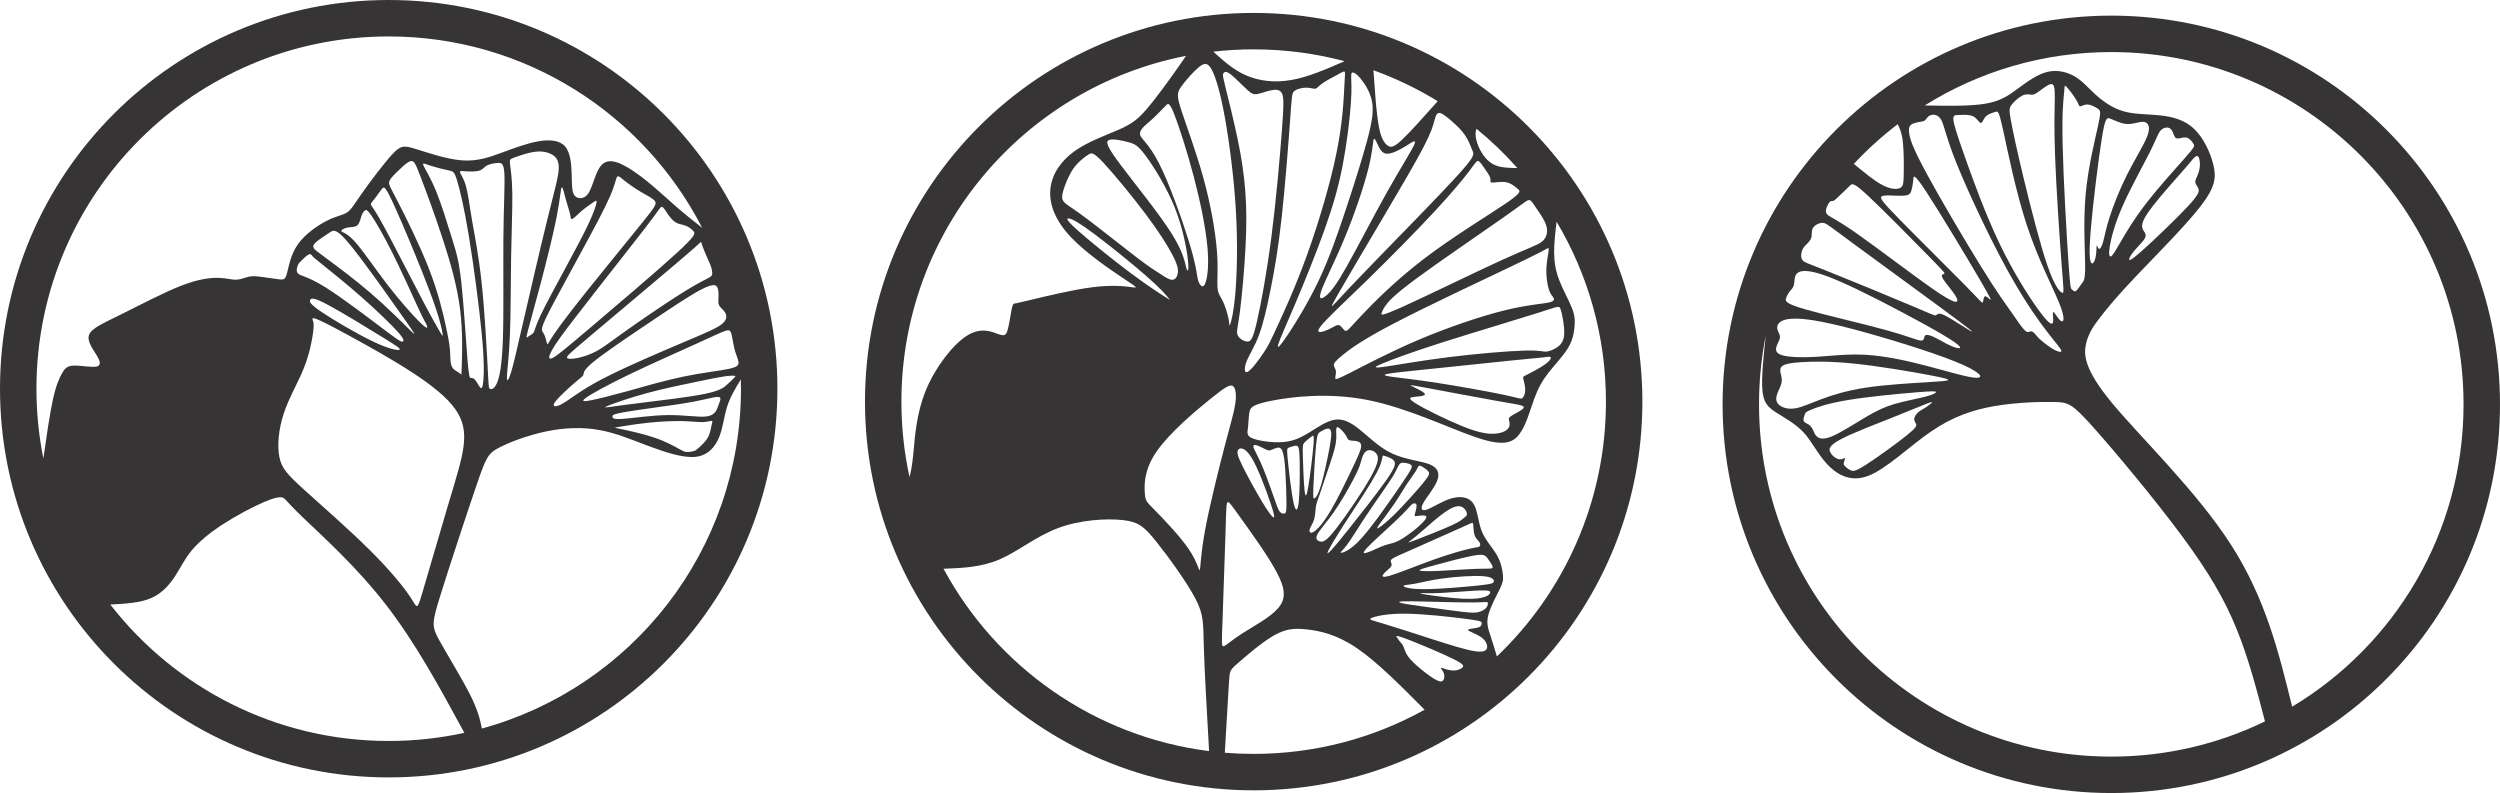
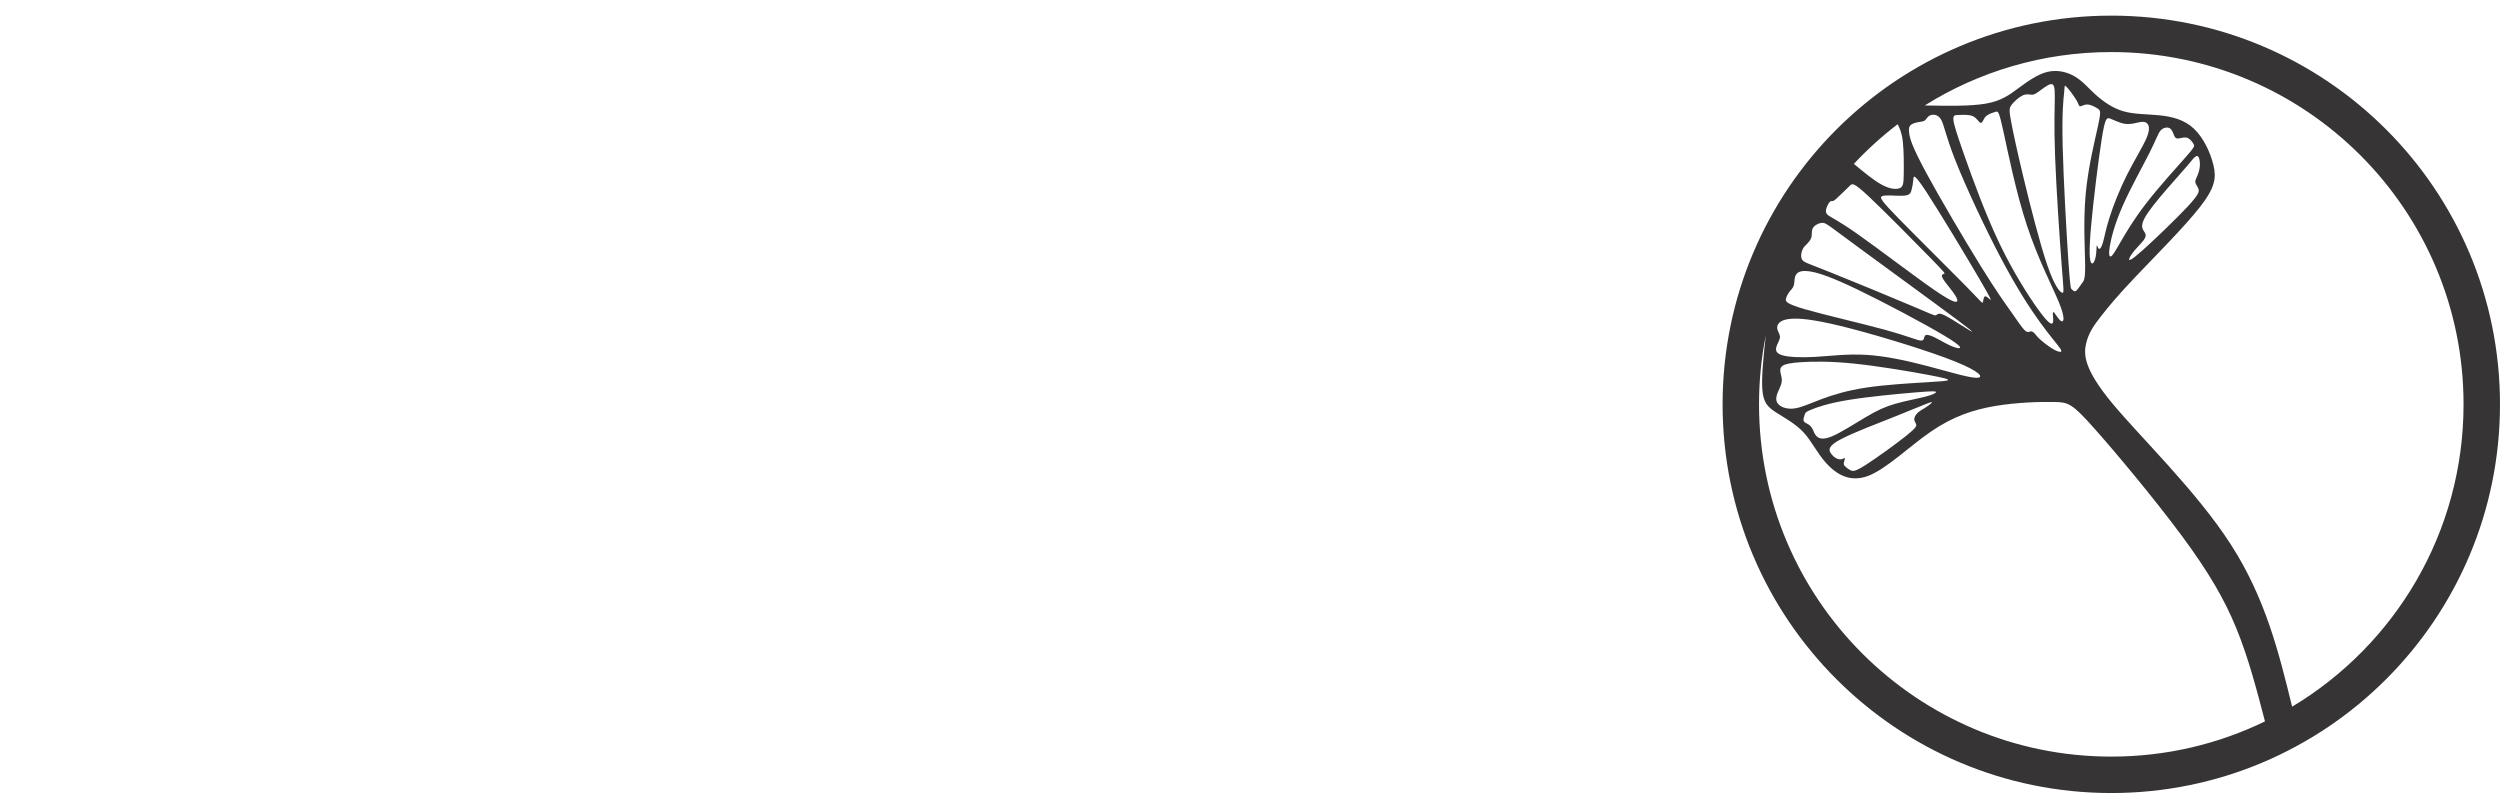
<svg xmlns="http://www.w3.org/2000/svg" xml:space="preserve" width="630.485mm" height="200mm" version="1.1" style="shape-rendering:geometricPrecision; text-rendering:geometricPrecision; image-rendering:optimizeQuality; fill-rule:evenodd; clip-rule:evenodd" viewBox="0 0 9623.82 3052.83">
  <defs>
    <style type="text/css">
   
    .fil0 {fill:#373435}
   
  </style>
  </defs>
  <g id="Capa_x0020_1">
    <g id="_2695427941488">
-       <path class="fil0" d="M1496.33 0c-826.4,0 -1496.33,669.93 -1496.33,1496.33 0,826.4 669.93,1496.33 1496.33,1496.33 826.4,0 1496.33,-669.93 1496.33,-1496.33 0,-826.4 -669.93,-1496.33 -1496.33,-1496.33zm291.22 2821.04c-94.7,-174.32 -189.4,-348.64 -303.83,-495.74 -114.44,-147.1 -248.6,-266.97 -316.24,-331.85 -67.63,-64.88 -68.73,-74.78 -79.73,-78.08 -11,-3.3 -31.89,0 -73.68,18.15 -41.79,18.15 -104.47,51.14 -156.16,84.68 -51.69,33.54 -92.38,67.63 -119.87,100.62 -27.49,32.99 -41.79,64.88 -63.23,97.88 -21.44,32.99 -50.04,67.08 -92.93,85.69 -42.89,18.61 -100.09,21.73 -157.28,24.86 248.08,319.52 635.9,525.15 1071.75,525.15 99.97,0 197.41,-10.82 291.22,-31.35zm1064.37 -1360.59c-20.59,33.97 -41.19,67.94 -53.13,105.82 -11.95,37.88 -15.24,79.67 -30.64,117.06 -15.4,37.39 -42.89,70.38 -91.28,75.33 -48.39,4.95 -117.67,-18.15 -182.01,-42.34 -64.33,-24.19 -123.72,-49.49 -188.05,-61.04 -64.33,-11.55 -133.62,-9.35 -204.55,5.5 -70.93,14.85 -143.52,42.34 -183.66,63.79 -40.14,21.44 -47.84,36.84 -85.23,146.26 -37.39,109.42 -104.47,312.87 -138.02,420.65 -33.54,107.78 -33.54,119.87 -4.95,172.11 28.59,52.24 85.78,144.61 117.99,208.11 32.21,63.49 39.45,98.11 46.69,132.72 574.83,-157.29 997.3,-683.35 997.3,-1308.09 0,-12 -0.16,-23.96 -0.47,-35.89zm-2685.03 304.54c12.22,-85.14 24.45,-170.28 36.6,-226.05 12.16,-55.77 24.26,-82.16 34.71,-100.86 10.45,-18.7 19.25,-29.69 45.09,-30.79 25.84,-1.1 68.73,7.7 87.98,3.85 19.25,-3.85 14.85,-20.34 0.55,-43.99 -14.3,-23.65 -38.49,-54.44 -28.59,-79.18 9.9,-24.75 53.89,-43.44 122.62,-77.53 68.73,-34.09 162.21,-83.58 231.49,-110.52 69.28,-26.94 114.37,-31.34 145.72,-30.24 31.34,1.1 48.94,7.7 65.98,7.15 17.05,-0.55 33.54,-8.25 48.39,-11.55 14.84,-3.3 28.04,-2.2 48.94,0.55 20.9,2.75 49.49,7.15 67.08,9.35 17.6,2.2 24.19,2.2 30.79,-21.44 6.6,-23.65 13.2,-70.93 41.24,-111.62 28.04,-40.69 77.53,-74.78 113.82,-92.93 36.29,-18.15 59.39,-20.34 75.88,-30.79 16.49,-10.45 26.39,-29.14 57.74,-73.68 31.34,-44.54 84.13,-114.92 116.57,-150.11 32.44,-35.19 44.54,-35.19 87.98,-21.99 43.44,13.2 118.22,39.59 178.71,44.54 60.49,4.95 106.67,-11.55 154.51,-29.14 47.84,-17.6 97.33,-36.29 141.31,-43.99 43.99,-7.7 82.48,-4.4 103.38,19.8 20.9,24.19 24.2,69.28 25.29,106.12 1.1,36.84 0,65.43 9.35,80.28 9.35,14.85 29.14,15.95 42.89,6.6 13.75,-9.35 21.44,-29.14 30.24,-53.89 8.8,-24.75 18.7,-54.44 34.64,-69.84 15.95,-15.4 37.94,-16.5 68.19,-3.85 30.24,12.65 68.73,39.04 106.67,69.83 37.94,30.79 75.33,65.98 110.29,96.35 34.95,30.36 67.47,55.9 99.99,81.44 -225.01,-437.39 -680.87,-736.56 -1206.6,-736.56 -748.93,0 -1356.05,607.12 -1356.05,1356.05 0,91.98 9.16,181.82 26.61,268.65zm1038.52 -486.37c-3.85,30.24 -13.75,83.58 -36.02,139.12 -22.27,55.54 -56.91,113.27 -76.98,173.76 -20.07,60.49 -25.57,123.72 -17.05,167.43 8.52,43.72 31.07,67.91 95.95,126.75 64.88,58.84 172.11,152.31 252.12,231.77 80.01,79.46 132.79,144.89 158.08,183.93 25.3,39.04 23.09,51.69 43.99,-18.42 20.9,-70.11 64.88,-222.97 97.6,-332.67 32.72,-109.7 54.16,-176.23 61.31,-231.49 7.15,-55.26 0,-99.25 -32.17,-144.34 -32.17,-45.09 -89.35,-91.28 -165.79,-141.04 -76.43,-49.76 -172.11,-103.1 -240.29,-140.22 -68.18,-37.12 -108.87,-58.01 -127.84,-65.16 -18.97,-7.15 -16.22,-0.55 -13.75,6.32 2.47,6.87 4.67,14.02 0.82,44.26zm263.11 17.05c-58.01,-35.74 -155.89,-95.68 -208.95,-123.72 -53.06,-28.04 -61.31,-24.19 -65.16,-17.87 -3.85,6.32 -3.3,15.12 42.89,46.46 46.19,31.34 138.02,85.23 199.88,114.65 61.86,29.42 93.75,34.36 100.63,31.07 6.87,-3.3 -11.27,-14.85 -69.28,-50.59zm12.92 -24.74c-55.54,-41.79 -161.11,-122.62 -227.37,-164.14 -66.26,-41.52 -93.2,-43.72 -104.48,-51.96 -11.27,-8.25 -6.87,-22.55 -4.12,-30.52 2.75,-7.97 3.85,-9.62 11.55,-17.6 7.7,-7.97 22,-22.27 30.52,-26.67 8.52,-4.4 11.27,1.1 15.4,6.05 4.12,4.95 9.62,9.35 41.51,34.92 31.89,25.57 90.18,72.31 148.19,123.44 58.01,51.14 115.75,106.68 141.59,136.37 25.85,29.69 19.8,33.54 14.02,34.09 -5.77,0.55 -11.27,-2.2 -66.81,-43.99zm-233.14 -362.09c-11,7.42 -26.39,17.87 -34.64,26.12 -8.25,8.25 -9.35,14.3 -5.77,20.35 3.57,6.05 11.82,12.1 49.76,40.14 37.94,28.04 105.58,78.08 167.71,131.42 62.14,53.34 118.77,109.97 147.92,138.84 29.14,28.87 30.79,29.97 -9.62,-27.77 -40.41,-57.74 -122.89,-174.31 -175.13,-243.59 -52.24,-69.28 -74.23,-91.28 -88.53,-100.35 -14.3,-9.07 -20.9,-5.22 -27.49,-1.1 -6.6,4.12 -13.2,8.52 -24.19,15.95zm88.71 -32.76c13.56,-2.7 28.96,-0.5 38.31,-8.48 9.35,-7.97 12.65,-26.12 16.5,-37.39 3.85,-11.27 8.25,-15.67 12.37,-19.25 4.12,-3.57 7.97,-6.32 24.74,17.6 16.77,23.92 46.46,74.51 81.1,143.79 34.64,69.28 74.23,157.26 95.68,204 21.44,46.74 24.74,52.24 28.87,59.39 4.12,7.15 9.07,15.95 9.9,21.72 0.83,5.77 -2.47,8.52 -28.87,-17.6 -26.39,-26.12 -75.88,-81.11 -123.72,-143.24 -47.84,-62.14 -94.03,-131.42 -125.74,-166.38 -31.71,-34.96 -48.94,-35.6 -51.69,-39.73 -2.75,-4.12 8.98,-11.73 22.54,-14.43zm110.06 -117.35c7.97,-10.72 17.32,-25.02 24.47,-32.99 7.15,-7.97 12.1,-9.62 47.29,67.91 35.19,77.53 100.63,234.24 137.47,333.22 36.84,98.98 45.09,140.22 47.29,156.71 2.2,16.5 -1.65,8.25 -11.27,-8.52 -9.62,-16.77 -25.02,-42.06 -64.88,-117.67 -39.87,-75.61 -104.2,-201.53 -141.59,-271.08 -37.39,-69.56 -47.84,-82.76 -53.34,-90.46 -5.5,-7.7 -6.05,-9.9 -3.02,-14.57 3.03,-4.67 9.62,-11.82 17.6,-22.55zm119.87 -131.42c-11.27,7.97 -26.67,22.82 -40.41,36.29 -13.75,13.47 -25.85,25.57 -28.32,36.57 -2.47,11 4.68,20.9 34.92,79.46 30.24,58.56 83.58,165.79 119.05,257.34 35.47,91.55 53.06,167.43 63.78,216.92 10.72,49.49 14.57,72.58 16.22,93.75 1.65,21.17 1.1,40.41 3.85,53.34 2.75,12.92 8.8,19.52 16.22,24.74 7.42,5.22 16.22,9.07 20.35,13.47 4.12,4.4 3.57,9.35 4.95,-31.62 1.37,-40.96 4.67,-127.84 -6.32,-216.1 -11,-88.25 -36.29,-177.88 -65.99,-268.89 -29.69,-91 -63.78,-183.38 -83.3,-234.52 -19.52,-51.14 -24.47,-61.04 -30.52,-65.43 -6.05,-4.4 -13.2,-3.3 -24.47,4.67zm86.88 9.35c20.62,6.87 53.06,15.12 71.48,18.97 18.42,3.85 22.82,3.3 33.27,36.29 10.45,32.99 26.94,99.53 45.91,214.17 18.97,114.65 40.41,277.41 50.31,382.16 9.9,104.75 8.25,151.49 5.77,177.61 -2.47,26.12 -5.77,31.62 -11.27,26.39 -5.5,-5.22 -13.2,-21.17 -19.79,-29.14 -6.6,-7.97 -12.1,-7.97 -16.5,-7.97 -4.4,0 -7.7,0 -13.47,-70.38 -5.77,-70.38 -14.02,-211.15 -23.64,-298.03 -9.62,-86.88 -20.62,-119.87 -37.12,-172.66 -16.5,-52.79 -38.49,-125.37 -59.94,-177.88 -21.44,-52.51 -42.34,-84.96 -48.39,-98.43 -6.05,-13.47 2.75,-7.97 23.37,-1.1zm139.11 22.82c15.67,1.1 38.77,1.65 52.51,-2.75 13.75,-4.4 18.14,-13.75 29.14,-19.8 11,-6.05 28.59,-8.8 42.06,-9.62 13.47,-0.83 22.82,0.27 25.02,42.34 2.2,42.06 -2.75,125.09 -3.85,247.99 -1.1,122.9 1.65,285.66 -1.93,389.03 -3.57,103.38 -13.47,147.36 -23.64,169.64 -10.17,22.27 -20.62,22.82 -25.84,20.62 -5.22,-2.2 -5.22,-7.15 -9.07,-81.11 -3.85,-73.96 -11.55,-216.92 -23.09,-325.52 -11.55,-108.6 -26.94,-182.83 -37.12,-241.94 -10.17,-59.11 -15.12,-103.1 -23.64,-132.79 -8.52,-29.69 -20.62,-45.09 -22.55,-51.96 -1.92,-6.87 6.32,-5.22 21.99,-4.12zm205.65 -59.66c17.32,-5.77 43.17,-14.02 65.99,-16.22 22.82,-2.2 42.61,1.65 58.84,10.45 16.22,8.8 28.87,22.55 27.49,55.54 -1.37,32.99 -16.77,85.23 -44.26,196.85 -27.49,111.62 -67.08,282.63 -92.65,393.71 -25.57,111.07 -37.12,162.21 -46.46,192.73 -9.35,30.52 -16.5,40.42 -16.22,18.97 0.27,-21.45 7.97,-74.23 11.55,-159.19 3.57,-84.96 3.03,-202.08 4.68,-302.98 1.65,-100.9 5.5,-185.58 4.67,-244.69 -0.82,-59.11 -6.32,-92.65 -8.52,-110.52 -2.2,-17.87 -1.1,-20.07 3.85,-22.82 4.95,-2.75 13.75,-6.05 31.07,-11.82zm179.81 168.81c6.32,23.37 12.92,41.51 15.95,54.99 3.02,13.47 2.48,22.27 9.07,19.25 6.6,-3.02 20.34,-17.87 35.47,-30.79 15.12,-12.92 31.62,-23.92 42.61,-31.62 11,-7.7 16.5,-12.1 14.85,-0.83 -1.65,11.27 -10.45,38.22 -29.97,80.01 -19.52,41.79 -49.76,98.43 -86.05,165.51 -36.29,67.08 -78.63,144.62 -99.8,189.43 -21.17,44.81 -21.17,56.91 -25.84,64.61 -4.67,7.7 -14.02,11 -20.62,15.95 -6.6,4.95 -10.45,11.55 -2.75,-18.97 7.7,-30.52 26.94,-98.15 49.49,-183.38 22.55,-85.23 48.39,-188.06 62.14,-258.44 13.75,-70.38 15.4,-108.33 19.25,-113 3.85,-4.67 9.9,23.92 16.22,47.29zm224.62 -73.96c15.95,12.65 40.69,30.24 64.34,44.26 23.64,14.02 46.19,24.47 53.89,35.19 7.7,10.72 0.55,21.72 -48.39,82.48 -48.94,60.76 -139.67,171.28 -206.75,255.14 -67.08,83.86 -110.52,141.04 -133.07,174.31 -22.54,33.27 -24.19,42.61 -26.67,37.67 -2.47,-4.95 -5.77,-24.19 -10.72,-34.92 -4.95,-10.72 -11.55,-12.92 -8.8,-26.94 2.75,-14.02 14.84,-39.87 43.99,-94.85 29.14,-54.99 75.33,-139.12 117.4,-216.65 42.06,-77.53 80.01,-148.47 100.08,-194.65 20.07,-46.19 22.27,-67.63 26.94,-74.51 4.67,-6.87 11.82,0.83 27.77,13.47zm166.61 127.84c8.8,12.92 19.8,26.67 31.89,33.82 12.1,7.15 25.29,7.7 37.66,12.37 12.37,4.67 23.92,13.47 30.79,21.72 6.87,8.25 9.07,15.95 -67.08,85.5 -76.16,69.56 -230.67,200.98 -326.35,282.08 -95.68,81.1 -132.52,111.9 -149.84,120.15 -17.32,8.25 -15.12,-6.05 -2.2,-29.69 12.92,-23.64 36.57,-56.64 90.73,-127.02 54.16,-70.38 138.84,-178.16 196.85,-252.12 58.01,-73.96 89.35,-114.1 107.5,-139.12 18.15,-25.02 23.09,-34.92 28.87,-33.82 5.77,1.1 12.37,13.2 21.17,26.12zm31.07 193.83c-82.75,70.38 -239.47,201.8 -323.87,273.01 -84.4,71.21 -96.5,82.21 -94.03,87.7 2.48,5.5 19.52,5.5 41.79,0.82 22.27,-4.67 49.76,-14.02 75.06,-28.04 25.29,-14.02 48.39,-32.72 103.65,-72.03 55.26,-39.32 142.69,-99.25 202.35,-137.47 59.66,-38.22 91.55,-54.71 110.25,-64.34 18.7,-9.62 24.19,-12.37 25.57,-20.07 1.38,-7.7 -1.37,-20.35 -5.22,-31.62 -3.85,-11.27 -8.8,-21.17 -15.4,-36.02 -6.6,-14.85 -14.85,-34.64 -18.42,-45.64 -3.57,-11 -2.47,-13.2 -6.32,-9.62 -3.85,3.57 -12.65,12.92 -95.4,83.31zm-320.3 379.96c36.84,-30.79 114.92,-84.13 186.96,-132.79 72.03,-48.66 138.02,-92.65 182.28,-120.15 44.26,-27.49 66.81,-38.49 82.48,-43.16 15.67,-4.68 24.47,-3.03 29.14,5.5 4.67,8.52 5.22,23.92 4.67,37.12 -0.55,13.2 -2.2,24.2 2.47,32.99 4.68,8.8 15.67,15.4 22.55,26.67 6.87,11.27 9.62,27.22 -11,44.26 -20.62,17.05 -64.61,35.19 -149.01,70.93 -84.4,35.74 -209.23,89.08 -291.16,130.32 -81.93,41.24 -120.97,70.38 -147.36,88.53 -26.39,18.14 -40.14,25.29 -50.31,26.94 -10.17,1.65 -16.77,-2.2 -1.92,-20.62 14.85,-18.42 51.14,-51.41 73.41,-70.38 22.27,-18.97 30.52,-23.92 32.44,-30.52 1.92,-6.6 -2.47,-14.85 34.37,-45.64zm534.75 -112.45c4.12,13.47 6.87,38.77 12.25,59.57 5.38,20.81 13.39,37.12 15.31,49.21 1.92,12.1 -2.23,19.98 -37.85,27.49 -35.62,7.51 -102.7,14.66 -176.39,30.06 -73.68,15.4 -153.96,39.04 -215.27,56.09 -61.31,17.04 -103.65,27.49 -133.34,33.54 -29.69,6.05 -46.74,7.7 -24.19,-8.52 22.54,-16.22 84.68,-50.31 167.98,-90.45 83.31,-40.14 187.78,-86.33 254.04,-116.3 66.26,-29.97 94.3,-43.72 111.07,-49.76 16.77,-6.05 22.27,-4.4 26.39,9.07zm-16.77 197.13c-12.1,11 -25.84,23.09 -86.6,35.47 -60.76,12.37 -168.54,25.02 -237.82,33.54 -69.28,8.52 -100.07,12.92 -121.52,15.94 -21.44,3.03 -33.54,4.68 -9.62,-4.95 23.92,-9.62 83.86,-30.52 150.11,-48.39 66.26,-17.87 138.84,-32.72 189.7,-43.16 50.86,-10.45 80.01,-16.5 101.45,-19.79 21.44,-3.3 35.19,-3.85 41.79,-3.3 6.6,0.55 6.05,2.2 0.55,7.97 -5.5,5.77 -15.95,15.67 -28.04,26.67zm-35.19 85.51c-4.4,12.1 -11,31.62 -41.52,36.29 -30.52,4.67 -84.95,-5.5 -148.88,-4.95 -63.92,0.55 -137.33,11.82 -174.86,14.57 -37.53,2.75 -39.18,-3.02 -40.14,-8.11 -0.96,-5.09 -1.24,-9.49 45.5,-17.73 46.74,-8.25 140.49,-20.35 201.11,-29.42 60.62,-9.07 88.12,-15.12 111.35,-20.48 23.23,-5.36 42.2,-10.03 50.86,-8.52 8.66,1.51 7.01,9.21 5.09,15.4 -1.93,6.19 -4.12,10.86 -8.52,22.96zm-24.06 71.07c-2.61,11.96 -5.09,30.66 -14.85,47.56 -9.76,16.91 -26.81,32.03 -36.29,40.28 -9.49,8.25 -11.41,9.62 -17.87,11.27 -6.46,1.65 -17.46,3.57 -25.71,3.3 -8.25,-0.27 -13.75,-2.75 -32.03,-12.79 -18.28,-10.03 -49.35,-27.63 -93.48,-42.61 -44.13,-14.98 -101.31,-27.36 -129.49,-33.13 -28.18,-5.77 -27.36,-4.95 -6.87,-8.11 20.48,-3.16 60.62,-10.31 105.85,-15.26 45.23,-4.95 95.54,-7.7 133.62,-7.15 38.08,0.55 63.92,4.4 82.76,3.99 18.83,-0.41 30.66,-5.09 35.19,-4.81 4.54,0.27 1.79,5.5 -0.82,17.46z" />
-       <path class="fil0" d="M4826.08 49.75c-826.4,0 -1496.33,669.93 -1496.33,1496.33 0,826.4 669.93,1496.33 1496.33,1496.33 826.4,0 1496.33,-669.93 1496.33,-1496.33 0,-826.4 -669.93,-1496.33 -1496.33,-1496.33zm-171.68 2841.62c-442.78,-55.94 -819.02,-325.38 -1022.34,-701.93 72.48,-2.74 144.96,-5.47 215.84,-35.99 70.88,-30.51 140.16,-88.8 225.4,-120.69 85.23,-31.89 186.4,-37.39 247.99,-30.79 61.58,6.6 83.58,25.29 129.77,83.03 46.19,57.74 116.57,154.51 150.11,218.3 33.54,63.79 30.24,94.58 32.98,187.09 2.73,92.51 11.5,246.75 20.26,400.98zm829.62 -159.26c-194.85,108.32 -419.19,170.02 -657.94,170.02 -37.43,0 -74.5,-1.52 -111.16,-4.49 6.25,-105.73 12.51,-211.47 15.64,-264.34 3.13,-52.87 3.13,-52.87 33.37,-79.26 30.24,-26.39 90.73,-79.18 138.02,-106.67 47.29,-27.49 81.38,-29.69 130.32,-24.19 48.94,5.5 112.72,18.69 190.49,71.47 77.77,52.77 169.52,145.12 261.27,237.47zm508.13 -1878.66c120.67,202.72 189.99,439.58 189.99,692.63 0,385.8 -161.11,733.98 -419.73,980.91 -8.59,-28.37 -17.18,-56.75 -25.32,-81.38 -8.14,-24.63 -15.84,-45.53 -8.14,-76.87 7.7,-31.34 30.79,-73.13 43.44,-98.98 12.65,-25.84 14.85,-35.74 13.2,-55.54 -1.65,-19.8 -7.15,-49.49 -23.64,-78.08 -16.5,-28.59 -43.99,-56.09 -58.29,-92.38 -14.3,-36.29 -15.4,-81.38 -32.44,-106.13 -17.05,-24.74 -50.04,-29.14 -85.23,-18.7 -35.19,10.45 -72.58,35.74 -93.48,42.89 -20.9,7.15 -25.29,-3.85 -13.2,-25.84 12.1,-22 40.69,-54.99 52.24,-83.03 11.55,-28.04 6.05,-51.14 -26.94,-64.88 -32.99,-13.75 -93.48,-18.15 -144.62,-41.79 -51.14,-23.64 -92.93,-66.53 -128.12,-94.58 -35.19,-28.04 -63.79,-41.24 -95.13,-35.74 -31.34,5.5 -65.43,29.69 -96.78,48.94 -31.34,19.25 -59.93,33.54 -100.63,36.84 -40.69,3.3 -93.48,-4.4 -117.67,-14.3 -24.19,-9.9 -19.79,-22 -17.6,-40.14 2.2,-18.15 2.2,-42.34 5.5,-60.22 3.3,-17.88 9.91,-29.44 84.69,-44.29 74.78,-14.85 217.74,-32.98 370.05,-3 152.31,29.98 313.97,108.06 414.6,142.7 100.62,34.64 140.22,25.84 167.71,-8.25 27.49,-34.09 42.89,-93.48 58.84,-137.47 15.94,-43.99 32.44,-72.58 56.63,-103.38 24.2,-30.79 56.09,-63.78 74.23,-94.03 18.15,-30.24 22.54,-57.74 24.74,-80.83 2.2,-23.09 2.2,-41.79 -9.35,-71.48 -11.55,-29.69 -34.64,-70.38 -48.94,-107.22 -14.29,-36.84 -19.79,-69.83 -20.1,-106.92 -0.31,-37.09 4.58,-78.28 9.47,-119.47zm-150.87 -206.42c-48.36,-54.57 -101.05,-105.21 -157.54,-151.38 -2.16,7.04 -4.32,14.09 -3.21,26.95 1.12,12.87 5.52,31.56 16.51,53.01 11,21.44 28.59,45.64 53.73,58 25.14,12.36 57.82,12.89 90.5,13.41zm-554.17 -376.62c86.94,31.43 169.75,71.49 247.4,119.15 -52.49,58.9 -104.98,117.8 -136.73,147.81 -31.74,30 -42.74,31.1 -54.29,23.95 -11.55,-7.15 -23.65,-22.55 -32.17,-58.01 -8.52,-35.47 -13.47,-91 -16.91,-133.16 -3.44,-42.16 -5.37,-70.95 -7.3,-99.74zm-616.44 -71.57c51,-5.82 102.86,-8.81 155.41,-8.81 120.98,0 238.27,15.84 349.89,45.57 -69.9,30.49 -139.8,60.98 -204.72,72.38 -64.92,11.4 -124.85,3.7 -174.12,-17.67 -49.27,-21.37 -87.87,-56.42 -126.47,-91.47zm-1169.5 1637.52c-20.4,-93.52 -31.14,-190.65 -31.14,-290.28 0,-659.78 471.2,-1209.51 1095.43,-1331.03 -8.81,13.15 -17.62,26.29 -44.57,64.2 -26.95,37.91 -72.04,100.6 -106.68,140.74 -34.64,40.14 -58.84,57.74 -106.12,78.63 -47.29,20.9 -117.67,45.09 -170.46,82.48 -52.79,37.39 -87.98,87.98 -94.03,145.17 -6.05,57.19 17.05,120.97 78.06,185.84 61.02,64.87 159.95,130.84 209.42,163.82 49.47,32.98 49.47,32.98 25.29,29.69 -24.18,-3.29 -72.53,-9.86 -150.59,0.04 -78.06,9.91 -185.84,36.3 -240.82,49.5 -54.99,13.2 -57.19,13.2 -59.93,13.2 -2.75,0 -6.05,0 -10.45,20.9 -4.4,20.9 -9.9,62.69 -16.5,83.58 -6.6,20.9 -14.29,20.9 -38.49,12.1 -24.19,-8.8 -64.88,-26.39 -118.77,8.25 -53.89,34.64 -120.97,121.52 -157.26,210.6 -36.29,89.08 -41.79,180.36 -47.05,236.15 -5.27,55.8 -10.3,76.11 -15.34,96.42zm1158.28 -300.68c-58.84,47.29 -158.91,131.97 -207.85,203.45 -48.94,71.48 -46.74,129.77 -44.54,159.46 2.2,29.69 4.4,30.79 37.39,64.33 32.99,33.54 96.78,99.53 131.42,150.66 34.64,51.14 40.14,87.43 42.89,80.28 2.75,-7.15 2.75,-57.74 20.34,-153.41 17.6,-95.68 52.79,-236.44 76.43,-326.62 23.65,-90.18 35.74,-129.77 40.14,-162.21 4.4,-32.44 1.1,-57.74 -9.35,-65.43 -10.45,-7.7 -28.04,2.2 -86.88,49.49zm120.42 463.54c37.39,52.24 101.18,140.22 134.72,203.45 33.54,63.23 36.84,101.72 6.05,138.02 -30.79,36.29 -95.67,70.38 -138.02,97.33 -42.34,26.94 -62.13,46.74 -71.48,49.49 -9.35,2.75 -8.25,-11.55 -4.95,-98.97 3.3,-87.43 8.8,-247.99 11.55,-339.27 2.75,-91.28 2.75,-113.27 8.25,-116.02 5.5,-2.75 16.5,13.75 53.89,65.98zm4.4 -202.62c-18.7,-37.67 -24.74,-55.81 -17.87,-65.16 6.87,-9.35 26.67,-9.9 51.69,30.79 25.02,40.69 55.26,122.62 71.48,170.46 16.22,47.84 18.42,61.58 12.1,58.56 -6.32,-3.02 -21.17,-22.82 -44.26,-61.31 -23.09,-38.49 -54.44,-95.68 -73.13,-133.34zm63.23 -78.77c9.07,3.99 20.62,10.59 28.32,13.75 7.7,3.16 11.55,2.89 17.46,0.69 5.91,-2.2 13.88,-6.32 21.72,-8.25 7.84,-1.92 15.54,-1.65 21.17,11.13 5.64,12.79 9.21,38.08 11.82,78.22 2.61,40.14 4.26,95.13 4.26,125.37 0,30.24 -1.65,35.74 -6.19,37.67 -4.54,1.93 -11.96,0.28 -17.32,-4.26 -5.36,-4.54 -8.66,-11.96 -19.66,-42.89 -11,-30.93 -29.69,-85.37 -45.5,-124 -15.81,-38.63 -28.73,-61.45 -34.64,-74.51 -5.91,-13.06 -4.81,-16.36 -0.96,-17.32 3.85,-0.96 10.45,0.41 19.52,4.4zm128.39 0.69c7.42,-2.2 15.4,-5.22 20.21,0.28 4.81,5.5 6.46,19.52 7.15,61.86 0.69,42.34 0.41,113 -3.57,150.53 -3.99,37.53 -11.68,41.93 -20.07,4.26 -8.38,-37.67 -17.46,-117.4 -21.72,-159.74 -4.26,-42.34 -3.71,-47.29 0,-50.45 3.71,-3.16 10.58,-4.54 18.01,-6.74zm71.35 -36.84c-8.11,6.6 -20.21,15.12 -26.39,22.82 -6.19,7.7 -6.46,14.57 -5.5,50.59 0.96,36.02 3.16,101.18 6.46,131.83 3.3,30.66 7.7,26.81 14.84,-15.81 7.15,-42.62 17.05,-124 19.93,-162.35 2.89,-38.35 -1.24,-33.68 -9.35,-27.08zm34.78 -19.11c7.42,-4.54 18.42,-10.58 26.26,-12.23 7.84,-1.65 12.51,1.1 14.98,8.52 2.47,7.42 2.75,19.52 -4.4,59.94 -7.15,40.41 -21.72,109.15 -33.27,148.19 -11.55,39.04 -20.07,48.39 -25.02,51.14 -4.95,2.75 -6.32,-1.1 -4.67,-43.03 1.65,-41.93 6.32,-121.93 10.59,-163.45 4.26,-41.52 8.11,-44.54 15.53,-49.08zm70.79 -16.77c7.56,4.26 21.03,19.11 27.77,29.56 6.74,10.45 6.74,16.49 13.33,19.11 6.6,2.61 19.79,1.79 29.97,4.12 10.17,2.34 17.32,7.84 15.81,21.72 -1.51,13.88 -11.68,36.15 -33.95,82.89 -22.27,46.74 -56.64,117.94 -84.96,165.37 -28.32,47.43 -50.59,71.07 -63.92,78.91 -13.33,7.84 -17.73,-0.14 -15.26,-9.76 2.48,-9.62 11.82,-20.9 16.63,-36.43 4.81,-15.53 5.09,-35.33 7.15,-49.63 2.06,-14.3 5.91,-23.1 14.57,-47.84 8.66,-24.74 22.13,-65.43 34.23,-101.59 12.1,-36.15 22.82,-67.77 27.22,-91.69 4.4,-23.92 2.48,-40.14 2.34,-51.41 -0.14,-11.27 1.51,-17.6 9.07,-13.33zm86.19 131.28c1.92,-7.15 5.22,-19.25 10.17,-28.32 4.95,-9.07 11.55,-15.12 21.03,-15.81 9.49,-0.69 21.86,3.99 29.28,15.26 7.42,11.27 9.9,29.14 -21.31,85.64 -31.2,56.5 -96.09,151.63 -134.3,200.7 -38.22,49.08 -49.76,52.1 -60.62,50.18 -10.86,-1.92 -21.03,-8.8 -12.78,-26.26 8.25,-17.46 34.92,-45.5 62.82,-85.23 27.91,-39.73 57.05,-91.14 74.37,-123.86 17.32,-32.72 22.82,-46.74 25.84,-54.85 3.02,-8.11 3.57,-10.31 5.5,-17.46zm96.92 -20.21c9.21,3.16 25.16,8.38 31.34,18.56 6.19,10.17 2.61,25.29 -31.07,73.41 -33.68,48.11 -97.46,129.22 -138.16,180.36 -40.69,51.14 -58.28,72.31 -71.21,86.33 -12.92,14.02 -21.17,20.9 -14.02,5.5 7.15,-15.4 29.69,-53.06 55.95,-94.17 26.26,-41.1 56.23,-85.64 79.59,-121.93 23.37,-36.29 40.14,-64.34 51,-84.95 10.86,-20.62 15.81,-33.82 18.56,-43.99 2.75,-10.17 3.3,-17.32 4.81,-20.35 1.51,-3.02 3.98,-1.92 13.2,1.24zm70.8 24.88c9.35,1.1 22.82,3.57 26.81,10.03 3.99,6.46 -1.51,16.91 -32.72,63.24 -31.21,46.33 -88.12,128.53 -128.39,179.53 -40.28,51 -63.92,70.8 -81.52,81.79 -17.6,11 -29.14,13.2 -29.83,10.72 -0.69,-2.47 9.49,-9.62 25.43,-31.2 15.95,-21.58 37.67,-57.6 62.68,-95.81 25.02,-38.22 53.34,-78.63 74.37,-109.01 21.03,-30.38 34.78,-50.73 44.13,-67.36 9.35,-16.63 14.3,-29.55 19.38,-36.15 5.09,-6.6 10.31,-6.87 19.66,-5.77zm73.68 18.01c7.42,4.81 15.95,10.86 19.52,17.32 3.57,6.46 2.2,13.33 -22.27,43.16 -24.47,29.83 -72.03,82.62 -105.85,116.44 -33.82,33.82 -53.89,48.66 -63.65,54.57 -9.76,5.91 -9.21,2.89 3.57,-14.98 12.78,-17.87 37.8,-50.59 57.32,-79.32 19.52,-28.73 33.54,-53.47 47.15,-74.23 13.61,-20.76 26.81,-37.53 34.09,-49.35 7.29,-11.82 8.66,-18.7 12.51,-20.34 3.85,-1.65 10.17,1.92 17.6,6.74zm-42.07 139.94c5.77,-3.16 11.82,-2.89 13.89,2.34 2.06,5.22 0.14,15.4 -2.06,23.78 -2.2,8.38 -4.67,14.98 -4.67,18.28 0,3.3 2.47,3.3 13.06,1.92 10.58,-1.37 29.28,-4.12 31.89,2.34 2.61,6.46 -10.86,22.13 -32.58,40.96 -21.72,18.83 -51.69,40.83 -72.99,51.83 -21.31,11 -33.95,11 -53.34,17.6 -19.38,6.6 -45.5,19.79 -63.23,26.53 -17.73,6.74 -27.08,7.01 -7.29,-14.71 19.8,-21.72 68.73,-65.43 100.35,-94.85 31.62,-29.42 45.91,-44.54 55.81,-55.4 9.9,-10.86 15.4,-17.46 21.17,-20.62zm208.54 37.53c-0.96,-9.07 -10.04,-24.19 -24.74,-27.77 -14.71,-3.57 -35.05,4.4 -62.27,23.78 -27.22,19.38 -61.31,50.17 -85.37,71.07 -24.06,20.89 -38.08,31.89 -46.88,38.49 -8.8,6.6 -12.37,8.8 20.35,-3.57 32.72,-12.37 101.72,-39.31 138.7,-56.22 36.98,-16.91 41.93,-23.78 47.98,-28.73 6.05,-4.95 13.2,-7.97 12.24,-17.05zm-27.63 56.5c-42.89,19.38 -123.99,55.4 -174.44,77.67 -50.45,22.27 -70.25,30.79 -80.69,36.84 -10.45,6.05 -11.55,9.62 -10.04,14.3 1.51,4.67 5.64,10.45 1.1,17.87 -4.54,7.42 -17.73,16.5 -26.53,26.12 -8.8,9.62 -13.2,19.8 21.03,9.9 34.23,-9.9 107.09,-39.87 168.12,-61.72 61.04,-21.86 110.25,-35.61 138.15,-42.06 27.91,-6.46 34.5,-5.64 38.49,-8.39 3.99,-2.75 5.36,-9.07 1.65,-15.53 -3.71,-6.46 -12.51,-13.06 -17.46,-23.37 -4.95,-10.31 -6.05,-24.33 -6.6,-34.37 -0.55,-10.04 -0.55,-16.08 -2.89,-17.73 -2.34,-1.65 -7.01,1.1 -49.9,20.48zm50.59 105.58c-36.57,6.74 -102,24.33 -144.89,36.02 -42.89,11.68 -63.23,17.46 -59.94,20.62 3.3,3.16 30.24,3.71 75.33,1.65 45.09,-2.06 108.32,-6.73 147.36,-7.97 39.04,-1.24 53.89,0.96 57.46,-3.44 3.57,-4.4 -4.12,-15.4 -9.9,-24.06 -5.77,-8.66 -9.62,-14.98 -15.4,-20.21 -5.77,-5.22 -13.47,-9.35 -50.04,-2.61zm39.73 78.77c-37.25,-3.02 -106.54,1.92 -156.71,8.8 -50.17,6.87 -81.24,15.67 -106.4,20.21 -25.16,4.54 -44.4,4.81 -43.44,8.94 0.96,4.12 22.13,12.1 80.42,11.96 58.29,-0.14 153.69,-8.39 205.51,-13.88 51.83,-5.5 60.07,-8.25 61.59,-15.12 1.51,-6.87 -3.71,-17.87 -40.97,-20.9zm-10.86 54.85c-34.92,0.96 -101.18,7.01 -145.3,9.35 -44.13,2.34 -66.12,0.96 -77.94,0.96 -11.82,0 -13.47,1.38 17.32,6.19 30.79,4.81 94.03,13.06 138.15,15.26 44.13,2.2 69.15,-1.65 84.27,-6.74 15.12,-5.09 20.35,-11.41 21.17,-16.63 0.82,-5.22 -2.75,-9.35 -37.67,-8.39zm-24.88 46.19c-42.2,0.41 -119.19,-1.51 -172.66,-2.88 -53.47,-1.38 -83.44,-2.2 -100.21,-1.38 -16.77,0.82 -20.34,3.3 -6.19,6.74 14.16,3.44 46.05,7.84 92.65,14.43 46.6,6.6 107.91,15.4 144.75,19.52 36.84,4.12 49.21,3.57 60.76,0.41 11.55,-3.16 22.27,-8.93 28.46,-16.49 6.19,-7.56 7.84,-16.91 4.95,-20.21 -2.89,-3.3 -10.31,-0.55 -52.51,-0.14zm-35.74 62.69c-54.02,-7.01 -156.3,-18.83 -228.75,-19.38 -72.45,-0.55 -115.06,10.17 -129.36,16.5 -14.3,6.32 -0.27,8.25 43.71,21.31 43.99,13.06 117.95,37.25 187.09,59.52 69.15,22.27 133.48,42.61 169.77,47.56 36.29,4.95 44.54,-5.5 44.4,-18.01 -0.14,-12.51 -8.66,-27.08 -26.67,-38.77 -18.01,-11.68 -45.5,-20.48 -47.01,-25.29 -1.51,-4.81 22.96,-5.64 36.15,-8.94 13.2,-3.3 15.12,-9.07 15.95,-13.33 0.82,-4.26 0.55,-7.01 -2.47,-9.49 -3.03,-2.47 -8.8,-4.67 -62.82,-11.68zm-205.24 84.95c43.72,17.18 121.8,50.17 161.52,69.97 39.73,19.79 41.1,26.39 36.02,32.17 -5.08,5.77 -16.63,10.72 -28.46,11.96 -11.82,1.24 -23.92,-1.24 -34.78,-4.4 -10.86,-3.16 -20.48,-7.01 -20.76,-4.81 -0.27,2.2 8.8,10.45 12.23,21.44 3.44,11 1.24,24.74 -6.6,28.87 -7.84,4.12 -21.31,-1.38 -44.95,-17.73 -23.64,-16.36 -57.46,-43.58 -76.15,-64.34 -18.7,-20.76 -22.27,-35.05 -25.71,-44.68 -3.44,-9.62 -6.74,-14.57 -10.17,-18.7 -3.44,-4.12 -7.01,-7.42 -9.9,-11.41 -2.89,-3.99 -5.09,-8.66 -7.42,-11.82 -2.34,-3.16 -4.81,-4.81 -1.37,-4.95 3.44,-0.14 12.79,1.24 56.5,18.42zm-1017.26 -1401.75c-54.16,-47.56 -145.99,-121.8 -204.28,-165.24 -58.28,-43.44 -83.03,-56.09 -95.4,-58.56 -12.37,-2.47 -12.37,5.22 32.17,45.09 44.54,39.87 133.62,111.9 201.53,162.76 67.91,50.86 114.65,80.56 136.64,94.58 22,14.02 19.25,12.37 9.62,1.1 -9.62,-11.27 -26.12,-32.17 -80.28,-79.73zm-167.43 -437.97c39.59,42.34 111.62,129.77 163.31,198.78 51.69,69.01 83.03,119.59 101.18,153.96 18.15,34.37 23.09,52.51 21.72,68.18 -1.37,15.67 -9.07,28.87 -21.72,29.14 -12.65,0.27 -30.24,-12.37 -48.11,-23.92 -17.87,-11.55 -36.02,-22 -87.98,-61.58 -51.96,-39.59 -137.74,-108.33 -190.81,-148.19 -53.06,-39.87 -73.41,-50.86 -84.95,-61.04 -11.55,-10.17 -14.29,-19.52 -10.45,-37.67 3.85,-18.15 14.3,-45.09 24.47,-65.98 10.17,-20.9 20.07,-35.74 33.27,-49.49 13.2,-13.75 29.69,-26.39 41.52,-34.09 11.82,-7.7 18.97,-10.45 58.56,31.89zm95.48 -79.66c-24.39,-6.53 -61.09,-14.62 -75.11,-8.03 -14.02,6.6 -5.37,27.9 45.96,96.28 51.34,68.38 145.37,183.86 194.3,261.11 48.94,77.26 52.79,116.3 57.74,134.17 4.95,17.87 11,14.57 6.6,-28.04 -4.4,-42.61 -19.25,-124.54 -51.14,-204.28 -31.89,-79.73 -80.83,-157.26 -111.35,-198.5 -30.52,-41.24 -42.61,-46.19 -67.01,-52.71zm143.72 -140.29c-8.8,9.35 -21.44,21.99 -31.62,32.17 -10.17,10.17 -17.87,17.87 -32.99,30.79 -15.12,12.92 -37.67,31.07 -34.09,48.11 3.57,17.05 33.27,32.99 72.58,109.7 39.32,76.71 88.25,214.17 114.37,298.3 26.12,84.13 29.42,114.92 32.72,134.72 3.3,19.79 6.6,28.59 12.1,35.47 5.5,6.87 13.2,11.82 20.35,-8.52 7.15,-20.35 13.75,-65.99 7.15,-138.02 -6.6,-72.03 -26.39,-170.46 -52.24,-268.89 -25.84,-98.43 -57.74,-196.85 -76.16,-243.04 -18.42,-46.19 -23.37,-40.14 -32.17,-30.79zm127.29 -148.19c-21.72,17.87 -51.96,52.51 -67.91,75.33 -15.94,22.82 -17.6,33.82 0.83,90.45 18.42,56.64 56.91,158.91 84.95,260.64 28.04,101.73 45.64,202.9 51.69,276.03 6.05,73.13 0.55,118.22 2.47,144.62 1.92,26.39 11.27,34.09 20.62,53.34 9.35,19.25 18.7,50.04 22.54,70.38 3.85,20.35 2.2,30.24 6.05,18.7 3.85,-11.55 13.2,-44.54 19.52,-118.5 6.32,-73.96 9.62,-188.88 2.47,-314.8 -7.15,-125.92 -24.74,-262.84 -42.34,-360.71 -17.6,-97.88 -35.19,-156.71 -50.59,-185.58 -15.4,-28.87 -28.59,-27.77 -50.31,-9.9zm136.92 39.32c15.67,14.3 37.67,36.84 52.24,49.76 14.57,12.92 21.72,16.22 34.64,14.29 12.92,-1.92 31.62,-9.07 50.04,-13.47 18.42,-4.4 36.57,-6.05 45.36,8.8 8.8,14.85 8.25,46.19 0.83,144.89 -7.42,98.7 -21.72,264.76 -40.14,407.73 -18.42,142.97 -40.97,262.84 -56.09,328.27 -15.12,65.43 -22.82,76.43 -36.02,76.43 -13.2,0 -31.89,-11 -37.94,-24.47 -6.05,-13.47 0.55,-29.42 8.52,-89.9 7.97,-60.48 17.32,-165.51 21.72,-251.01 4.4,-85.51 3.85,-151.49 -1.1,-215.55 -4.95,-64.06 -14.3,-126.19 -29.14,-197.68 -14.85,-71.48 -35.19,-152.31 -45.91,-195.75 -10.72,-43.44 -11.82,-49.49 -10.45,-54.71 1.37,-5.22 5.22,-9.62 11.82,-8.8 6.6,0.82 15.95,6.87 31.62,21.17zm394.53 -9.35c-17.05,9.35 -42.34,22.55 -56.91,32.99 -14.57,10.45 -18.42,18.15 -25.57,19.52 -7.15,1.37 -17.6,-3.57 -33.27,-3.85 -15.67,-0.27 -36.57,4.12 -47.01,12.37 -10.45,8.25 -10.45,20.34 -16.77,108.87 -6.32,88.53 -18.97,253.49 -32.44,376.11 -13.47,122.62 -27.77,202.9 -42.06,274.66 -14.3,71.76 -28.59,134.99 -45.91,181.18 -17.32,46.19 -37.67,75.33 -47.56,100.9 -9.9,25.57 -9.35,47.56 5.22,39.32 14.57,-8.25 43.17,-46.74 61.04,-73.68 17.87,-26.94 25.02,-42.34 50.86,-98.15 25.85,-55.81 70.38,-152.04 115.2,-276.03 44.81,-124 89.9,-275.76 114.1,-395.08 24.2,-119.32 27.49,-206.2 29.97,-254.04 2.47,-47.84 4.12,-56.64 0.55,-58.29 -3.57,-1.65 -12.37,3.85 -29.42,13.2zm92.01 14.4c15.02,18.25 36.27,49.79 43.42,87.18 7.15,37.39 0.2,80.63 -19.23,152.56 -19.42,71.93 -51.32,172.56 -82.93,267.68 -31.62,95.13 -62.96,184.76 -102.82,268.89 -39.87,84.13 -88.25,162.76 -118.77,208.4 -30.52,45.64 -43.16,58.29 -37.12,37.67 6.05,-20.62 30.79,-74.51 65.71,-156.99 34.92,-82.48 80.01,-193.55 113,-285.93 32.99,-92.38 53.89,-166.06 69.83,-249.37 15.95,-83.3 26.94,-176.23 31.07,-235.89 4.12,-59.66 1.37,-86.05 1.1,-100.9 -0.27,-14.85 1.92,-18.14 7.42,-17.32 5.5,0.82 14.3,5.77 29.32,24.02zm102.65 288.58c18.69,0 47.29,-14.85 71.21,-29.69 23.92,-14.85 43.17,-29.69 31.62,-4.12 -11.55,25.57 -53.89,91.55 -105.58,183.93 -51.69,92.38 -112.72,211.15 -153.41,283.18 -40.69,72.03 -61.04,97.33 -78.63,112.17 -17.6,14.85 -32.44,19.25 -19.8,-17.32 12.65,-36.57 52.79,-114.1 90.45,-204.83 37.67,-90.73 72.86,-194.65 90.45,-264.21 17.6,-69.56 17.6,-104.75 20.9,-113.82 3.3,-9.07 9.9,7.97 17.6,23.92 7.7,15.94 16.5,30.79 35.19,30.79zm249.09 -124.27c18.7,16.5 37.39,34.09 50.86,54.44 13.47,20.35 21.72,43.44 27.77,58.29 6.05,14.85 9.9,21.44 -61.86,99.8 -71.76,78.36 -219.12,228.47 -310.68,322.77 -91.55,94.3 -127.29,132.79 -149.29,156.71 -21.99,23.92 -30.24,33.27 2.47,-24.19 32.72,-57.46 106.4,-181.73 172.38,-293.35 65.98,-111.62 124.27,-210.6 156.44,-271.91 32.17,-61.31 38.22,-84.96 43.16,-103.65 4.95,-18.7 8.8,-32.44 20.07,-31.62 11.27,0.82 29.97,16.22 48.66,32.72zm124.82 180.63c9.35,13.47 19.8,27.22 22.27,37.39 2.47,10.17 -3.02,16.77 6.6,17.32 9.62,0.55 34.37,-4.95 53.89,-1.37 19.52,3.57 33.82,16.22 44.54,25.02 10.72,8.8 17.87,13.75 -47.01,57.74 -64.88,43.99 -201.8,127.02 -312.6,211.42 -110.8,84.4 -195.48,170.18 -241.67,219.12 -46.19,48.94 -53.89,61.04 -61.31,58.84 -7.42,-2.2 -14.57,-18.7 -24.2,-21.72 -9.62,-3.02 -21.72,7.42 -42.89,17.05 -21.17,9.62 -51.41,18.42 -30.24,-10.45 21.17,-28.87 93.75,-95.4 181.18,-180.63 87.43,-85.23 189.7,-189.16 260.64,-265.59 70.93,-76.43 110.52,-125.37 132.79,-154.79 22.27,-29.42 27.22,-39.32 33.82,-37.67 6.6,1.65 14.85,14.85 24.2,28.32zm69.83 191.08c-85.23,59.93 -246.34,169.36 -335.69,235.62 -89.35,66.26 -106.95,89.35 -116.57,103.65 -9.62,14.3 -11.27,19.8 -13.75,26.67 -2.47,6.87 -5.77,15.12 84.13,-25.57 89.9,-40.69 273.01,-130.32 379.68,-178.98 106.68,-48.66 136.92,-56.36 154.51,-71.21 17.6,-14.85 22.54,-36.84 15.94,-59.94 -6.6,-23.09 -24.74,-47.29 -37.39,-65.99 -12.65,-18.7 -19.8,-31.89 -28.04,-33.27 -8.25,-1.37 -17.6,9.07 -102.83,69.01zm29.14 188.33c-111.07,53.06 -316.72,149.29 -443.47,215.27 -126.74,65.98 -174.58,101.72 -201.8,123.99 -27.22,22.27 -33.82,31.07 -33.82,38.49 0,7.42 6.6,13.47 7.97,22.55 1.38,9.07 -2.47,21.17 -2.47,27.49 0,6.32 3.85,6.87 55.81,-19.52 51.96,-26.39 152.04,-79.73 265.31,-127.84 113.27,-48.11 239.74,-91 331.84,-113.55 92.1,-22.55 149.84,-24.75 173.76,-31.07 23.92,-6.32 14.02,-16.77 7.15,-26.12 -6.87,-9.35 -10.72,-17.6 -14.57,-34.37 -3.85,-16.77 -7.7,-42.06 -6.6,-68.73 1.1,-26.67 7.15,-54.71 8.8,-68.18 1.65,-13.47 -1.1,-12.37 -10.72,-6.87 -9.62,5.5 -26.12,15.4 -137.19,68.46zm102 178.43c-83.3,26.39 -246.62,74.78 -363.74,112.17 -117.12,37.39 -188.05,63.78 -226,79.46 -37.94,15.67 -42.89,20.62 1.1,14.57 43.99,-6.05 136.92,-23.09 245.79,-36.84 108.87,-13.75 233.69,-24.2 298.03,-25.84 64.34,-1.65 68.18,5.5 82.75,3.85 14.57,-1.65 39.87,-12.1 53.61,-27.77 13.75,-15.67 15.95,-36.57 13.75,-63.23 -2.2,-26.67 -8.8,-59.11 -13.75,-73.13 -4.95,-14.02 -8.25,-9.62 -91.55,16.77zm-91.55 181.18c-79.18,7.97 -219.4,22.82 -314.52,32.72 -95.13,9.9 -145.16,14.84 -166.61,18.97 -21.44,4.13 -14.3,7.42 16.77,11.82 31.07,4.4 86.05,9.9 170.18,22.82 84.13,12.92 197.4,33.27 257.34,45.91 59.93,12.65 66.53,17.6 72.58,13.47 6.05,-4.12 11.55,-17.32 11.55,-32.72 0,-15.4 -5.5,-32.99 -7.42,-41.79 -1.92,-8.8 -0.27,-8.8 16.22,-17.05 16.5,-8.25 47.84,-24.74 66.81,-38.22 18.97,-13.47 25.57,-23.92 22.27,-27.77 -3.3,-3.85 -16.49,-1.1 -32.17,0.82 -15.67,1.92 -33.82,3.02 -113,11zm-69.01 154.79c-70.66,-12.65 -190.53,-35.19 -255.14,-47.29 -64.61,-12.1 -73.96,-13.75 -68.46,-10.17 5.5,3.57 25.84,12.37 38.76,19.8 12.92,7.42 18.42,13.47 12.65,17.05 -5.77,3.57 -22.82,4.67 -38.22,6.32 -15.4,1.65 -29.14,3.85 5.22,25.29 34.37,21.44 116.85,62.13 175.41,86.05 58.56,23.92 93.2,31.07 120.7,30.79 27.5,-0.27 47.84,-7.97 57.46,-17.87 9.62,-9.9 8.52,-22 6.6,-29.97 -1.92,-7.97 -4.67,-11.82 4.95,-18.97 9.62,-7.15 31.62,-17.6 42.61,-25.29 11,-7.7 11,-12.65 0.27,-16.5 -10.72,-3.85 -32.17,-6.6 -102.83,-19.25z" />
-       <path class="fil0" d="M8127.48 60.17c-826.4,0 -1496.33,669.93 -1496.33,1496.33 0,826.4 669.93,1496.33 1496.33,1496.33 826.4,0 1496.33,-669.93 1496.33,-1496.33 0,-826.4 -669.93,-1496.33 -1496.33,-1496.33zm591.65 2716.85c-178.8,86.83 -379.54,135.54 -591.65,135.54 -748.93,0 -1356.05,-607.12 -1356.05,-1356.05 0,-90.62 8.89,-179.16 25.84,-264.8 -8.55,80.84 -17.11,161.68 -12.88,210.36 4.23,48.68 21.23,65.2 51.72,85.01 30.5,19.81 74.49,42.9 106.38,76.99 31.89,34.09 51.69,79.18 87.98,119.32 36.29,40.14 89.08,75.33 160.01,48.94 70.93,-26.39 160.01,-114.37 243.59,-171.56 83.58,-57.19 161.66,-83.58 246.34,-97.88 84.68,-14.3 175.96,-16.5 228.75,-15.4 52.79,1.1 67.08,5.5 149.56,97.88 82.48,92.38 233.14,272.73 338.72,415.15 105.57,142.42 166.06,246.89 212.16,359.98 46.1,113.09 77.82,234.8 109.54,356.51zm-1309.69 -2371.08c88.12,1.66 176.24,3.32 235.43,-7.13 59.18,-10.44 89.43,-32.99 124.07,-58.56 34.64,-25.57 73.68,-54.16 112.45,-63.51 38.76,-9.35 77.25,0.55 106.95,18.42 29.69,17.87 50.59,43.72 79.18,69.56 28.59,25.84 64.88,51.69 107.22,63.79 42.34,12.1 90.73,10.45 138.57,15.4 47.84,4.95 95.13,16.5 132.24,51.41 37.12,34.92 64.06,93.2 75.33,141.04 11.27,47.84 6.87,85.23 -52.24,160.84 -59.11,75.61 -172.93,189.43 -246.62,266.96 -73.68,77.53 -107.22,118.77 -134.17,153.41 -26.94,34.64 -47.29,62.68 -57.19,104.47 -9.9,41.79 -9.35,97.33 98.98,228.47 108.32,131.14 324.42,337.9 458.05,545.49 133.63,207.59 184.78,416.02 235.94,624.45 395.3,-236.94 659.89,-669.55 659.89,-1163.95 0,-748.92 -607.12,-1356.05 -1356.05,-1356.05 -263.69,0 -509.81,75.27 -718.03,205.49zm-272.95 224.91c38.89,32.26 77.78,64.53 109.32,81.21 31.54,16.68 55.74,17.78 68.38,11.73 12.65,-6.05 13.75,-19.25 14.3,-53.34 0.55,-34.09 0.55,-89.08 -3.42,-124.62 -3.97,-35.54 -11.91,-51.64 -19.85,-67.73 -60.44,46.15 -116.88,97.27 -168.72,152.75zm1111.65 332.42c45.36,-40.42 128.94,-120.7 172.11,-166.88 43.17,-46.19 45.91,-58.29 43.16,-68.18 -2.75,-9.9 -11,-17.6 -12.37,-25.84 -1.37,-8.25 4.12,-17.05 8.8,-28.32 4.67,-11.27 8.52,-25.02 8.8,-40.14 0.28,-15.12 -3.02,-31.62 -9.9,-33.27 -6.87,-1.65 -17.32,11.55 -25.57,21.72 -8.25,10.17 -14.29,17.32 -41.24,47.84 -26.94,30.52 -74.78,84.4 -104.2,122.35 -29.42,37.94 -40.41,59.93 -41.52,74.78 -1.1,14.85 7.7,22.55 11.55,30.24 3.85,7.7 2.75,15.4 -5.5,26.67 -8.25,11.27 -23.64,26.12 -35.46,40.14 -11.82,14.02 -20.07,27.22 -20.62,33.54 -0.55,6.32 6.6,5.77 51.96,-34.64zm69.56 -461.34c10.45,-11.27 26.39,-14.02 36.02,-7.42 9.62,6.6 12.92,22.55 17.32,30.79 4.4,8.25 9.9,8.8 18.7,7.15 8.8,-1.65 20.9,-5.5 31.34,-1.37 10.45,4.12 19.25,16.22 23.37,23.92 4.12,7.7 3.57,11 -30.79,50.04 -34.37,39.04 -102.55,113.82 -152.04,177.88 -49.49,64.06 -80.28,117.4 -100.08,151.49 -19.79,34.09 -28.59,48.94 -34.92,52.24 -6.32,3.3 -10.17,-4.95 -5.22,-36.57 4.95,-31.62 18.7,-86.61 49.49,-156.71 30.79,-70.11 78.63,-155.34 105.02,-207.85 26.39,-52.51 31.34,-72.31 41.79,-83.58zm-137.74 -25.29c20.07,3.02 38.22,-2.48 52.51,-5.5 14.3,-3.03 24.74,-3.57 32.44,3.57 7.7,7.15 12.65,21.99 -1.37,55.54 -14.02,33.54 -47.01,85.78 -75.61,142.69 -28.59,56.91 -52.79,118.5 -67.36,164.41 -14.57,45.91 -19.52,76.16 -25.02,95.4 -5.5,19.25 -11.55,27.49 -15.95,24.74 -4.4,-2.75 -7.15,-16.5 -8.25,-11.82 -1.1,4.67 -0.55,27.77 -4.4,45.37 -3.85,17.6 -12.1,29.69 -17.6,19.52 -5.5,-10.17 -8.25,-42.61 0.27,-139.12 8.52,-96.5 28.32,-257.06 41.24,-337.89 12.92,-80.83 18.97,-81.93 32.99,-76.71 14.02,5.22 36.01,16.77 56.09,19.8zm-207.03 -120.97c9.35,12.37 19.25,27.22 24.47,37.67 5.22,10.45 5.77,16.49 11,15.94 5.22,-0.55 15.12,-7.7 28.32,-6.87 13.2,0.83 29.69,9.62 39.31,16.22 9.62,6.6 12.37,11 0.55,65.16 -11.82,54.16 -38.22,158.09 -47.84,264.76 -9.62,106.68 -2.47,216.1 -1.92,272.73 0.55,56.64 -5.5,60.49 -12.92,70.11 -7.42,9.62 -16.22,25.02 -23.09,28.87 -6.87,3.85 -11.82,-3.85 -15.4,-6.6 -3.57,-2.75 -5.77,-0.55 -12.92,-105.85 -7.15,-105.3 -19.25,-318.1 -22.27,-447.87 -3.02,-129.77 3.03,-176.51 5.5,-202.08 2.47,-25.57 1.37,-29.97 5.22,-27.22 3.85,2.75 12.65,12.65 22,25.02zm-78.08 -31.89c-12.65,1.92 -35.19,20.62 -49.21,30.52 -14.02,9.9 -19.52,11 -27.49,10.17 -7.97,-0.82 -18.42,-3.57 -32.72,3.3 -14.3,6.87 -32.44,23.37 -41.79,35.74 -9.35,12.37 -9.9,20.62 -2.47,61.04 7.42,40.41 22.82,113 48.94,221.6 26.12,108.6 62.96,253.21 91.28,335.42 28.32,82.2 48.11,102 56.64,105.3 8.52,3.3 5.77,-9.9 -1.92,-110.52 -7.7,-100.63 -20.35,-288.68 -25.02,-414.05 -4.67,-125.37 -1.38,-188.05 -1.1,-226.82 0.27,-38.77 -2.47,-53.61 -15.12,-51.69zm-272.46 148.46c-5.77,-3.57 -13.47,-18.42 -28.04,-25.02 -14.57,-6.6 -36.01,-4.95 -51.41,-4.67 -15.4,0.27 -24.74,-0.83 -23.37,17.6 1.38,18.42 13.47,56.36 43.72,142.14 30.24,85.78 78.63,219.4 132.52,332.4 53.89,113 113.27,205.37 149.56,255.69 36.29,50.31 49.49,58.56 54.99,54.71 5.5,-3.85 3.3,-19.8 2.47,-30.79 -0.82,-11 -0.27,-17.05 6.05,-9.35 6.32,7.7 18.42,29.14 27.22,31.89 8.8,2.75 14.3,-13.2 -10.45,-73.41 -24.74,-60.21 -79.73,-164.68 -122.62,-294.45 -42.89,-129.77 -73.68,-284.83 -90.73,-362.64 -17.05,-77.81 -20.35,-78.36 -29.14,-76.16 -8.8,2.2 -23.09,7.15 -31.89,12.65 -8.8,5.5 -12.1,11.55 -15.67,18.42 -3.57,6.87 -7.42,14.57 -13.2,11zm-150.11 -11.82c-11.82,-20.34 -30.52,-20.9 -41.52,-16.5 -11,4.4 -14.29,13.75 -19.79,18.7 -5.5,4.95 -13.2,5.5 -23.37,7.15 -10.17,1.65 -22.82,4.4 -30.52,10.17 -7.7,5.77 -10.45,14.57 -7.42,34.64 3.02,20.07 11.82,51.41 64.33,148.74 52.51,97.33 148.74,260.64 211.97,362.64 63.23,102 93.48,142.69 117.12,176.23 23.65,33.54 40.69,59.93 51.96,70.11 11.27,10.17 16.77,4.12 22.27,3.3 5.5,-0.82 11,3.57 15.95,9.07 4.95,5.5 9.35,12.1 19.79,21.72 10.45,9.62 26.94,22.27 39.59,30.79 12.65,8.52 21.45,12.92 30.24,15.67 8.8,2.75 17.6,3.85 8.25,-10.72 -9.35,-14.57 -36.84,-44.81 -76.16,-98.98 -39.32,-54.16 -90.45,-132.24 -152.59,-249.92 -62.13,-117.67 -135.27,-274.93 -174.31,-373.63 -39.04,-98.7 -43.99,-138.84 -55.81,-159.19zm-106.95 230.94c-1.1,14.3 -3.85,28.59 -6.6,39.04 -2.75,10.45 -5.5,17.05 -15.4,20.34 -9.9,3.3 -26.94,3.3 -47.29,2.48 -20.34,-0.83 -43.99,-2.48 -52.24,2.75 -8.25,5.22 -1.1,17.32 64.33,84.4 65.43,67.08 189.16,189.16 253.21,254.31 64.06,65.16 68.46,73.41 70.93,70.11 2.48,-3.3 3.03,-18.15 6.87,-22.54 3.85,-4.4 11,1.65 15.12,5.22 4.12,3.57 5.22,4.68 7.7,6.05 2.47,1.38 6.32,3.02 -42.89,-81.11 -49.21,-84.13 -151.49,-254.04 -202.35,-331.84 -50.86,-77.81 -50.31,-63.51 -51.41,-49.21zm-282.91 60.76c11.82,-11.27 27.77,-26.12 37.67,-36.29 9.9,-10.17 13.75,-15.67 73.68,40.41 59.93,56.09 175.96,173.76 234.52,233.69 58.56,59.94 59.66,62.13 56.09,63.78 -3.57,1.65 -11.82,2.75 -8.25,12.65 3.57,9.9 18.97,28.59 32.72,46.19 13.75,17.6 25.85,34.09 25.85,43.72 0,9.62 -12.1,12.37 -87.43,-39.32 -75.33,-51.69 -213.9,-157.81 -294.73,-214.72 -80.83,-56.91 -103.93,-64.61 -114.92,-73.41 -11,-8.8 -9.9,-18.7 -6.32,-28.87 3.57,-10.17 9.62,-20.62 14.02,-24.2 4.4,-3.57 7.15,-0.28 12.37,-2.47 5.22,-2.2 12.92,-9.9 24.74,-21.17zm-64.34 105.85c-12.37,-1.1 -27.22,6.05 -34.92,14.02 -7.7,7.97 -8.25,16.77 -8.52,24.47 -0.28,7.7 -0.28,14.29 -3.03,21.17 -2.75,6.87 -8.25,14.02 -14.57,20.34 -6.32,6.33 -13.47,11.82 -18.42,23.09 -4.95,11.27 -7.7,28.32 -1.1,38.77 6.6,10.45 22.55,14.29 105.57,47.29 83.03,32.99 233.14,95.13 313.15,128.94 80.01,33.82 89.9,39.31 95.68,37.67 5.77,-1.65 7.42,-10.45 25.57,-3.57 18.15,6.87 52.79,29.42 83.86,48.94 31.07,19.52 58.56,36.02 -27.22,-28.04 -85.78,-64.06 -284.83,-208.68 -389.3,-285.66 -104.47,-76.98 -114.37,-86.33 -126.74,-87.43zm-51.96 186.68c-32.44,-4.67 -46.74,2.47 -53.06,14.02 -6.32,11.55 -4.67,27.49 -7.42,38.49 -2.75,11 -9.9,17.04 -16.22,25.02 -6.32,7.97 -11.82,17.87 -14.3,27.49 -2.47,9.62 -1.92,18.97 71.76,40.41 73.68,21.44 220.5,54.99 310.4,79.73 89.9,24.74 122.9,40.69 137.47,41.24 14.57,0.55 10.72,-14.3 15.95,-19.52 5.22,-5.22 19.52,-0.83 33.82,5.77 14.3,6.6 28.59,15.4 45.36,24.2 16.77,8.8 36.02,17.6 48.39,18.7 12.37,1.1 17.87,-5.5 -56.36,-49.76 -74.23,-44.27 -228.19,-126.19 -330.47,-175.41 -102.27,-49.21 -152.86,-65.71 -185.3,-70.38zm560.04 346.97c-97.6,-39.32 -276.86,-94.3 -397.83,-125.92 -120.97,-31.62 -183.66,-39.87 -222.42,-39.04 -38.76,0.82 -53.61,10.72 -60.21,20.35 -6.6,9.62 -4.95,18.97 -1.38,27.49 3.57,8.52 9.07,16.22 7.42,26.39 -1.65,10.17 -10.45,22.82 -13.75,35.19 -3.3,12.37 -1.1,24.47 23.37,31.62 24.47,7.15 71.21,9.35 127.57,6.05 56.36,-3.3 122.35,-12.1 195.75,-7.7 73.41,4.4 154.24,21.99 233.97,42.89 79.73,20.89 158.36,45.09 189.7,45.36 31.34,0.27 15.4,-23.37 -82.21,-62.69zm-106.95 50.86c-67.63,-12.65 -186.96,-32.99 -280.16,-42.61 -93.2,-9.62 -160.29,-8.52 -203.73,-5.77 -43.44,2.75 -63.23,7.15 -73.13,14.02 -9.9,6.87 -9.9,16.22 -8.25,25.57 1.65,9.35 4.95,18.69 5.22,28.04 0.27,9.35 -2.47,18.7 -7.7,30.79 -5.22,12.1 -12.92,26.94 -13.75,39.86 -0.82,12.92 5.22,23.92 18.42,31.62 13.2,7.7 33.54,12.1 58.84,7.15 25.3,-4.95 55.54,-19.25 97.6,-34.92 42.06,-15.67 95.95,-32.72 170.18,-43.99 74.23,-11.27 168.81,-16.77 228.19,-20.34 59.39,-3.57 83.58,-5.22 87.7,-8.52 4.12,-3.3 -11.82,-8.25 -79.46,-20.9zm-42.61 67.91c-64.61,5.22 -182.28,16.22 -262.01,29.42 -79.73,13.2 -121.52,28.59 -142.69,37.39 -21.17,8.8 -21.72,11 -24.19,17.87 -2.47,6.87 -6.87,18.42 -4.4,25.29 2.47,6.87 11.82,9.07 19.25,14.02 7.42,4.95 12.92,12.65 16.77,20.9 3.85,8.25 6.05,17.05 14.57,24.74 8.52,7.7 23.37,14.29 58.28,-0.28 34.92,-14.57 89.9,-50.31 131.97,-75.06 42.06,-24.74 71.21,-38.49 109.97,-49.76 38.77,-11.27 87.16,-20.07 117.12,-27.77 29.97,-7.7 41.51,-14.3 41.51,-17.87 0,-3.57 -11.55,-4.12 -76.16,1.1zm-79.87 92.24c-66.95,26.53 -162.07,62.82 -209.64,87.84 -47.56,25.02 -47.56,38.77 -41.38,50.72 6.19,11.96 18.56,22.13 28.73,25.57 10.17,3.44 18.15,0.14 22.68,-1.93 4.53,-2.06 5.64,-2.89 5.09,0.14 -0.55,3.02 -2.75,9.9 -3.99,14.98 -1.24,5.08 -1.51,8.38 3.16,13.75 4.67,5.36 14.3,12.78 23.23,16.91 8.94,4.12 17.18,4.95 58.97,-21.86 41.79,-26.81 117.12,-81.24 155.34,-111.9 38.22,-30.66 39.32,-37.53 37.25,-43.72 -2.06,-6.19 -7.29,-11.68 -7.29,-19.24 0,-7.56 5.22,-17.18 13.2,-24.75 7.97,-7.56 18.7,-13.06 28.46,-19.11 9.76,-6.05 18.56,-12.65 23.51,-17.32 4.95,-4.67 6.05,-7.42 -12.78,-0.41 -18.83,7.01 -57.6,23.78 -124.54,50.31z" />
+       <path class="fil0" d="M8127.48 60.17c-826.4,0 -1496.33,669.93 -1496.33,1496.33 0,826.4 669.93,1496.33 1496.33,1496.33 826.4,0 1496.33,-669.93 1496.33,-1496.33 0,-826.4 -669.93,-1496.33 -1496.33,-1496.33zm591.65 2716.85c-178.8,86.83 -379.54,135.54 -591.65,135.54 -748.93,0 -1356.05,-607.12 -1356.05,-1356.05 0,-90.62 8.89,-179.16 25.84,-264.8 -8.55,80.84 -17.11,161.68 -12.88,210.36 4.23,48.68 21.23,65.2 51.72,85.01 30.5,19.81 74.49,42.9 106.38,76.99 31.89,34.09 51.69,79.18 87.98,119.32 36.29,40.14 89.08,75.33 160.01,48.94 70.93,-26.39 160.01,-114.37 243.59,-171.56 83.58,-57.19 161.66,-83.58 246.34,-97.88 84.68,-14.3 175.96,-16.5 228.75,-15.4 52.79,1.1 67.08,5.5 149.56,97.88 82.48,92.38 233.14,272.73 338.72,415.15 105.57,142.42 166.06,246.89 212.16,359.98 46.1,113.09 77.82,234.8 109.54,356.51zm-1309.69 -2371.08c88.12,1.66 176.24,3.32 235.43,-7.13 59.18,-10.44 89.43,-32.99 124.07,-58.56 34.64,-25.57 73.68,-54.16 112.45,-63.51 38.76,-9.35 77.25,0.55 106.95,18.42 29.69,17.87 50.59,43.72 79.18,69.56 28.59,25.84 64.88,51.69 107.22,63.79 42.34,12.1 90.73,10.45 138.57,15.4 47.84,4.95 95.13,16.5 132.24,51.41 37.12,34.92 64.06,93.2 75.33,141.04 11.27,47.84 6.87,85.23 -52.24,160.84 -59.11,75.61 -172.93,189.43 -246.62,266.96 -73.68,77.53 -107.22,118.77 -134.17,153.41 -26.94,34.64 -47.29,62.68 -57.19,104.47 -9.9,41.79 -9.35,97.33 98.98,228.47 108.32,131.14 324.42,337.9 458.05,545.49 133.63,207.59 184.78,416.02 235.94,624.45 395.3,-236.94 659.89,-669.55 659.89,-1163.95 0,-748.92 -607.12,-1356.05 -1356.05,-1356.05 -263.69,0 -509.81,75.27 -718.03,205.49zm-272.95 224.91c38.89,32.26 77.78,64.53 109.32,81.21 31.54,16.68 55.74,17.78 68.38,11.73 12.65,-6.05 13.75,-19.25 14.3,-53.34 0.55,-34.09 0.55,-89.08 -3.42,-124.62 -3.97,-35.54 -11.91,-51.64 -19.85,-67.73 -60.44,46.15 -116.88,97.27 -168.72,152.75m1111.65 332.42c45.36,-40.42 128.94,-120.7 172.11,-166.88 43.17,-46.19 45.91,-58.29 43.16,-68.18 -2.75,-9.9 -11,-17.6 -12.37,-25.84 -1.37,-8.25 4.12,-17.05 8.8,-28.32 4.67,-11.27 8.52,-25.02 8.8,-40.14 0.28,-15.12 -3.02,-31.62 -9.9,-33.27 -6.87,-1.65 -17.32,11.55 -25.57,21.72 -8.25,10.17 -14.29,17.32 -41.24,47.84 -26.94,30.52 -74.78,84.4 -104.2,122.35 -29.42,37.94 -40.41,59.93 -41.52,74.78 -1.1,14.85 7.7,22.55 11.55,30.24 3.85,7.7 2.75,15.4 -5.5,26.67 -8.25,11.27 -23.64,26.12 -35.46,40.14 -11.82,14.02 -20.07,27.22 -20.62,33.54 -0.55,6.32 6.6,5.77 51.96,-34.64zm69.56 -461.34c10.45,-11.27 26.39,-14.02 36.02,-7.42 9.62,6.6 12.92,22.55 17.32,30.79 4.4,8.25 9.9,8.8 18.7,7.15 8.8,-1.65 20.9,-5.5 31.34,-1.37 10.45,4.12 19.25,16.22 23.37,23.92 4.12,7.7 3.57,11 -30.79,50.04 -34.37,39.04 -102.55,113.82 -152.04,177.88 -49.49,64.06 -80.28,117.4 -100.08,151.49 -19.79,34.09 -28.59,48.94 -34.92,52.24 -6.32,3.3 -10.17,-4.95 -5.22,-36.57 4.95,-31.62 18.7,-86.61 49.49,-156.71 30.79,-70.11 78.63,-155.34 105.02,-207.85 26.39,-52.51 31.34,-72.31 41.79,-83.58zm-137.74 -25.29c20.07,3.02 38.22,-2.48 52.51,-5.5 14.3,-3.03 24.74,-3.57 32.44,3.57 7.7,7.15 12.65,21.99 -1.37,55.54 -14.02,33.54 -47.01,85.78 -75.61,142.69 -28.59,56.91 -52.79,118.5 -67.36,164.41 -14.57,45.91 -19.52,76.16 -25.02,95.4 -5.5,19.25 -11.55,27.49 -15.95,24.74 -4.4,-2.75 -7.15,-16.5 -8.25,-11.82 -1.1,4.67 -0.55,27.77 -4.4,45.37 -3.85,17.6 -12.1,29.69 -17.6,19.52 -5.5,-10.17 -8.25,-42.61 0.27,-139.12 8.52,-96.5 28.32,-257.06 41.24,-337.89 12.92,-80.83 18.97,-81.93 32.99,-76.71 14.02,5.22 36.01,16.77 56.09,19.8zm-207.03 -120.97c9.35,12.37 19.25,27.22 24.47,37.67 5.22,10.45 5.77,16.49 11,15.94 5.22,-0.55 15.12,-7.7 28.32,-6.87 13.2,0.83 29.69,9.62 39.31,16.22 9.62,6.6 12.37,11 0.55,65.16 -11.82,54.16 -38.22,158.09 -47.84,264.76 -9.62,106.68 -2.47,216.1 -1.92,272.73 0.55,56.64 -5.5,60.49 -12.92,70.11 -7.42,9.62 -16.22,25.02 -23.09,28.87 -6.87,3.85 -11.82,-3.85 -15.4,-6.6 -3.57,-2.75 -5.77,-0.55 -12.92,-105.85 -7.15,-105.3 -19.25,-318.1 -22.27,-447.87 -3.02,-129.77 3.03,-176.51 5.5,-202.08 2.47,-25.57 1.37,-29.97 5.22,-27.22 3.85,2.75 12.65,12.65 22,25.02zm-78.08 -31.89c-12.65,1.92 -35.19,20.62 -49.21,30.52 -14.02,9.9 -19.52,11 -27.49,10.17 -7.97,-0.82 -18.42,-3.57 -32.72,3.3 -14.3,6.87 -32.44,23.37 -41.79,35.74 -9.35,12.37 -9.9,20.62 -2.47,61.04 7.42,40.41 22.82,113 48.94,221.6 26.12,108.6 62.96,253.21 91.28,335.42 28.32,82.2 48.11,102 56.64,105.3 8.52,3.3 5.77,-9.9 -1.92,-110.52 -7.7,-100.63 -20.35,-288.68 -25.02,-414.05 -4.67,-125.37 -1.38,-188.05 -1.1,-226.82 0.27,-38.77 -2.47,-53.61 -15.12,-51.69zm-272.46 148.46c-5.77,-3.57 -13.47,-18.42 -28.04,-25.02 -14.57,-6.6 -36.01,-4.95 -51.41,-4.67 -15.4,0.27 -24.74,-0.83 -23.37,17.6 1.38,18.42 13.47,56.36 43.72,142.14 30.24,85.78 78.63,219.4 132.52,332.4 53.89,113 113.27,205.37 149.56,255.69 36.29,50.31 49.49,58.56 54.99,54.71 5.5,-3.85 3.3,-19.8 2.47,-30.79 -0.82,-11 -0.27,-17.05 6.05,-9.35 6.32,7.7 18.42,29.14 27.22,31.89 8.8,2.75 14.3,-13.2 -10.45,-73.41 -24.74,-60.21 -79.73,-164.68 -122.62,-294.45 -42.89,-129.77 -73.68,-284.83 -90.73,-362.64 -17.05,-77.81 -20.35,-78.36 -29.14,-76.16 -8.8,2.2 -23.09,7.15 -31.89,12.65 -8.8,5.5 -12.1,11.55 -15.67,18.42 -3.57,6.87 -7.42,14.57 -13.2,11zm-150.11 -11.82c-11.82,-20.34 -30.52,-20.9 -41.52,-16.5 -11,4.4 -14.29,13.75 -19.79,18.7 -5.5,4.95 -13.2,5.5 -23.37,7.15 -10.17,1.65 -22.82,4.4 -30.52,10.17 -7.7,5.77 -10.45,14.57 -7.42,34.64 3.02,20.07 11.82,51.41 64.33,148.74 52.51,97.33 148.74,260.64 211.97,362.64 63.23,102 93.48,142.69 117.12,176.23 23.65,33.54 40.69,59.93 51.96,70.11 11.27,10.17 16.77,4.12 22.27,3.3 5.5,-0.82 11,3.57 15.95,9.07 4.95,5.5 9.35,12.1 19.79,21.72 10.45,9.62 26.94,22.27 39.59,30.79 12.65,8.52 21.45,12.92 30.24,15.67 8.8,2.75 17.6,3.85 8.25,-10.72 -9.35,-14.57 -36.84,-44.81 -76.16,-98.98 -39.32,-54.16 -90.45,-132.24 -152.59,-249.92 -62.13,-117.67 -135.27,-274.93 -174.31,-373.63 -39.04,-98.7 -43.99,-138.84 -55.81,-159.19zm-106.95 230.94c-1.1,14.3 -3.85,28.59 -6.6,39.04 -2.75,10.45 -5.5,17.05 -15.4,20.34 -9.9,3.3 -26.94,3.3 -47.29,2.48 -20.34,-0.83 -43.99,-2.48 -52.24,2.75 -8.25,5.22 -1.1,17.32 64.33,84.4 65.43,67.08 189.16,189.16 253.21,254.31 64.06,65.16 68.46,73.41 70.93,70.11 2.48,-3.3 3.03,-18.15 6.87,-22.54 3.85,-4.4 11,1.65 15.12,5.22 4.12,3.57 5.22,4.68 7.7,6.05 2.47,1.38 6.32,3.02 -42.89,-81.11 -49.21,-84.13 -151.49,-254.04 -202.35,-331.84 -50.86,-77.81 -50.31,-63.51 -51.41,-49.21zm-282.91 60.76c11.82,-11.27 27.77,-26.12 37.67,-36.29 9.9,-10.17 13.75,-15.67 73.68,40.41 59.93,56.09 175.96,173.76 234.52,233.69 58.56,59.94 59.66,62.13 56.09,63.78 -3.57,1.65 -11.82,2.75 -8.25,12.65 3.57,9.9 18.97,28.59 32.72,46.19 13.75,17.6 25.85,34.09 25.85,43.72 0,9.62 -12.1,12.37 -87.43,-39.32 -75.33,-51.69 -213.9,-157.81 -294.73,-214.72 -80.83,-56.91 -103.93,-64.61 -114.92,-73.41 -11,-8.8 -9.9,-18.7 -6.32,-28.87 3.57,-10.17 9.62,-20.62 14.02,-24.2 4.4,-3.57 7.15,-0.28 12.37,-2.47 5.22,-2.2 12.92,-9.9 24.74,-21.17zm-64.34 105.85c-12.37,-1.1 -27.22,6.05 -34.92,14.02 -7.7,7.97 -8.25,16.77 -8.52,24.47 -0.28,7.7 -0.28,14.29 -3.03,21.17 -2.75,6.87 -8.25,14.02 -14.57,20.34 -6.32,6.33 -13.47,11.82 -18.42,23.09 -4.95,11.27 -7.7,28.32 -1.1,38.77 6.6,10.45 22.55,14.29 105.57,47.29 83.03,32.99 233.14,95.13 313.15,128.94 80.01,33.82 89.9,39.31 95.68,37.67 5.77,-1.65 7.42,-10.45 25.57,-3.57 18.15,6.87 52.79,29.42 83.86,48.94 31.07,19.52 58.56,36.02 -27.22,-28.04 -85.78,-64.06 -284.83,-208.68 -389.3,-285.66 -104.47,-76.98 -114.37,-86.33 -126.74,-87.43zm-51.96 186.68c-32.44,-4.67 -46.74,2.47 -53.06,14.02 -6.32,11.55 -4.67,27.49 -7.42,38.49 -2.75,11 -9.9,17.04 -16.22,25.02 -6.32,7.97 -11.82,17.87 -14.3,27.49 -2.47,9.62 -1.92,18.97 71.76,40.41 73.68,21.44 220.5,54.99 310.4,79.73 89.9,24.74 122.9,40.69 137.47,41.24 14.57,0.55 10.72,-14.3 15.95,-19.52 5.22,-5.22 19.52,-0.83 33.82,5.77 14.3,6.6 28.59,15.4 45.36,24.2 16.77,8.8 36.02,17.6 48.39,18.7 12.37,1.1 17.87,-5.5 -56.36,-49.76 -74.23,-44.27 -228.19,-126.19 -330.47,-175.41 -102.27,-49.21 -152.86,-65.71 -185.3,-70.38zm560.04 346.97c-97.6,-39.32 -276.86,-94.3 -397.83,-125.92 -120.97,-31.62 -183.66,-39.87 -222.42,-39.04 -38.76,0.82 -53.61,10.72 -60.21,20.35 -6.6,9.62 -4.95,18.97 -1.38,27.49 3.57,8.52 9.07,16.22 7.42,26.39 -1.65,10.17 -10.45,22.82 -13.75,35.19 -3.3,12.37 -1.1,24.47 23.37,31.62 24.47,7.15 71.21,9.35 127.57,6.05 56.36,-3.3 122.35,-12.1 195.75,-7.7 73.41,4.4 154.24,21.99 233.97,42.89 79.73,20.89 158.36,45.09 189.7,45.36 31.34,0.27 15.4,-23.37 -82.21,-62.69zm-106.95 50.86c-67.63,-12.65 -186.96,-32.99 -280.16,-42.61 -93.2,-9.62 -160.29,-8.52 -203.73,-5.77 -43.44,2.75 -63.23,7.15 -73.13,14.02 -9.9,6.87 -9.9,16.22 -8.25,25.57 1.65,9.35 4.95,18.69 5.22,28.04 0.27,9.35 -2.47,18.7 -7.7,30.79 -5.22,12.1 -12.92,26.94 -13.75,39.86 -0.82,12.92 5.22,23.92 18.42,31.62 13.2,7.7 33.54,12.1 58.84,7.15 25.3,-4.95 55.54,-19.25 97.6,-34.92 42.06,-15.67 95.95,-32.72 170.18,-43.99 74.23,-11.27 168.81,-16.77 228.19,-20.34 59.39,-3.57 83.58,-5.22 87.7,-8.52 4.12,-3.3 -11.82,-8.25 -79.46,-20.9zm-42.61 67.91c-64.61,5.22 -182.28,16.22 -262.01,29.42 -79.73,13.2 -121.52,28.59 -142.69,37.39 -21.17,8.8 -21.72,11 -24.19,17.87 -2.47,6.87 -6.87,18.42 -4.4,25.29 2.47,6.87 11.82,9.07 19.25,14.02 7.42,4.95 12.92,12.65 16.77,20.9 3.85,8.25 6.05,17.05 14.57,24.74 8.52,7.7 23.37,14.29 58.28,-0.28 34.92,-14.57 89.9,-50.31 131.97,-75.06 42.06,-24.74 71.21,-38.49 109.97,-49.76 38.77,-11.27 87.16,-20.07 117.12,-27.77 29.97,-7.7 41.51,-14.3 41.51,-17.87 0,-3.57 -11.55,-4.12 -76.16,1.1zm-79.87 92.24c-66.95,26.53 -162.07,62.82 -209.64,87.84 -47.56,25.02 -47.56,38.77 -41.38,50.72 6.19,11.96 18.56,22.13 28.73,25.57 10.17,3.44 18.15,0.14 22.68,-1.93 4.53,-2.06 5.64,-2.89 5.09,0.14 -0.55,3.02 -2.75,9.9 -3.99,14.98 -1.24,5.08 -1.51,8.38 3.16,13.75 4.67,5.36 14.3,12.78 23.23,16.91 8.94,4.12 17.18,4.95 58.97,-21.86 41.79,-26.81 117.12,-81.24 155.34,-111.9 38.22,-30.66 39.32,-37.53 37.25,-43.72 -2.06,-6.19 -7.29,-11.68 -7.29,-19.24 0,-7.56 5.22,-17.18 13.2,-24.75 7.97,-7.56 18.7,-13.06 28.46,-19.11 9.76,-6.05 18.56,-12.65 23.51,-17.32 4.95,-4.67 6.05,-7.42 -12.78,-0.41 -18.83,7.01 -57.6,23.78 -124.54,50.31z" />
    </g>
  </g>
</svg>